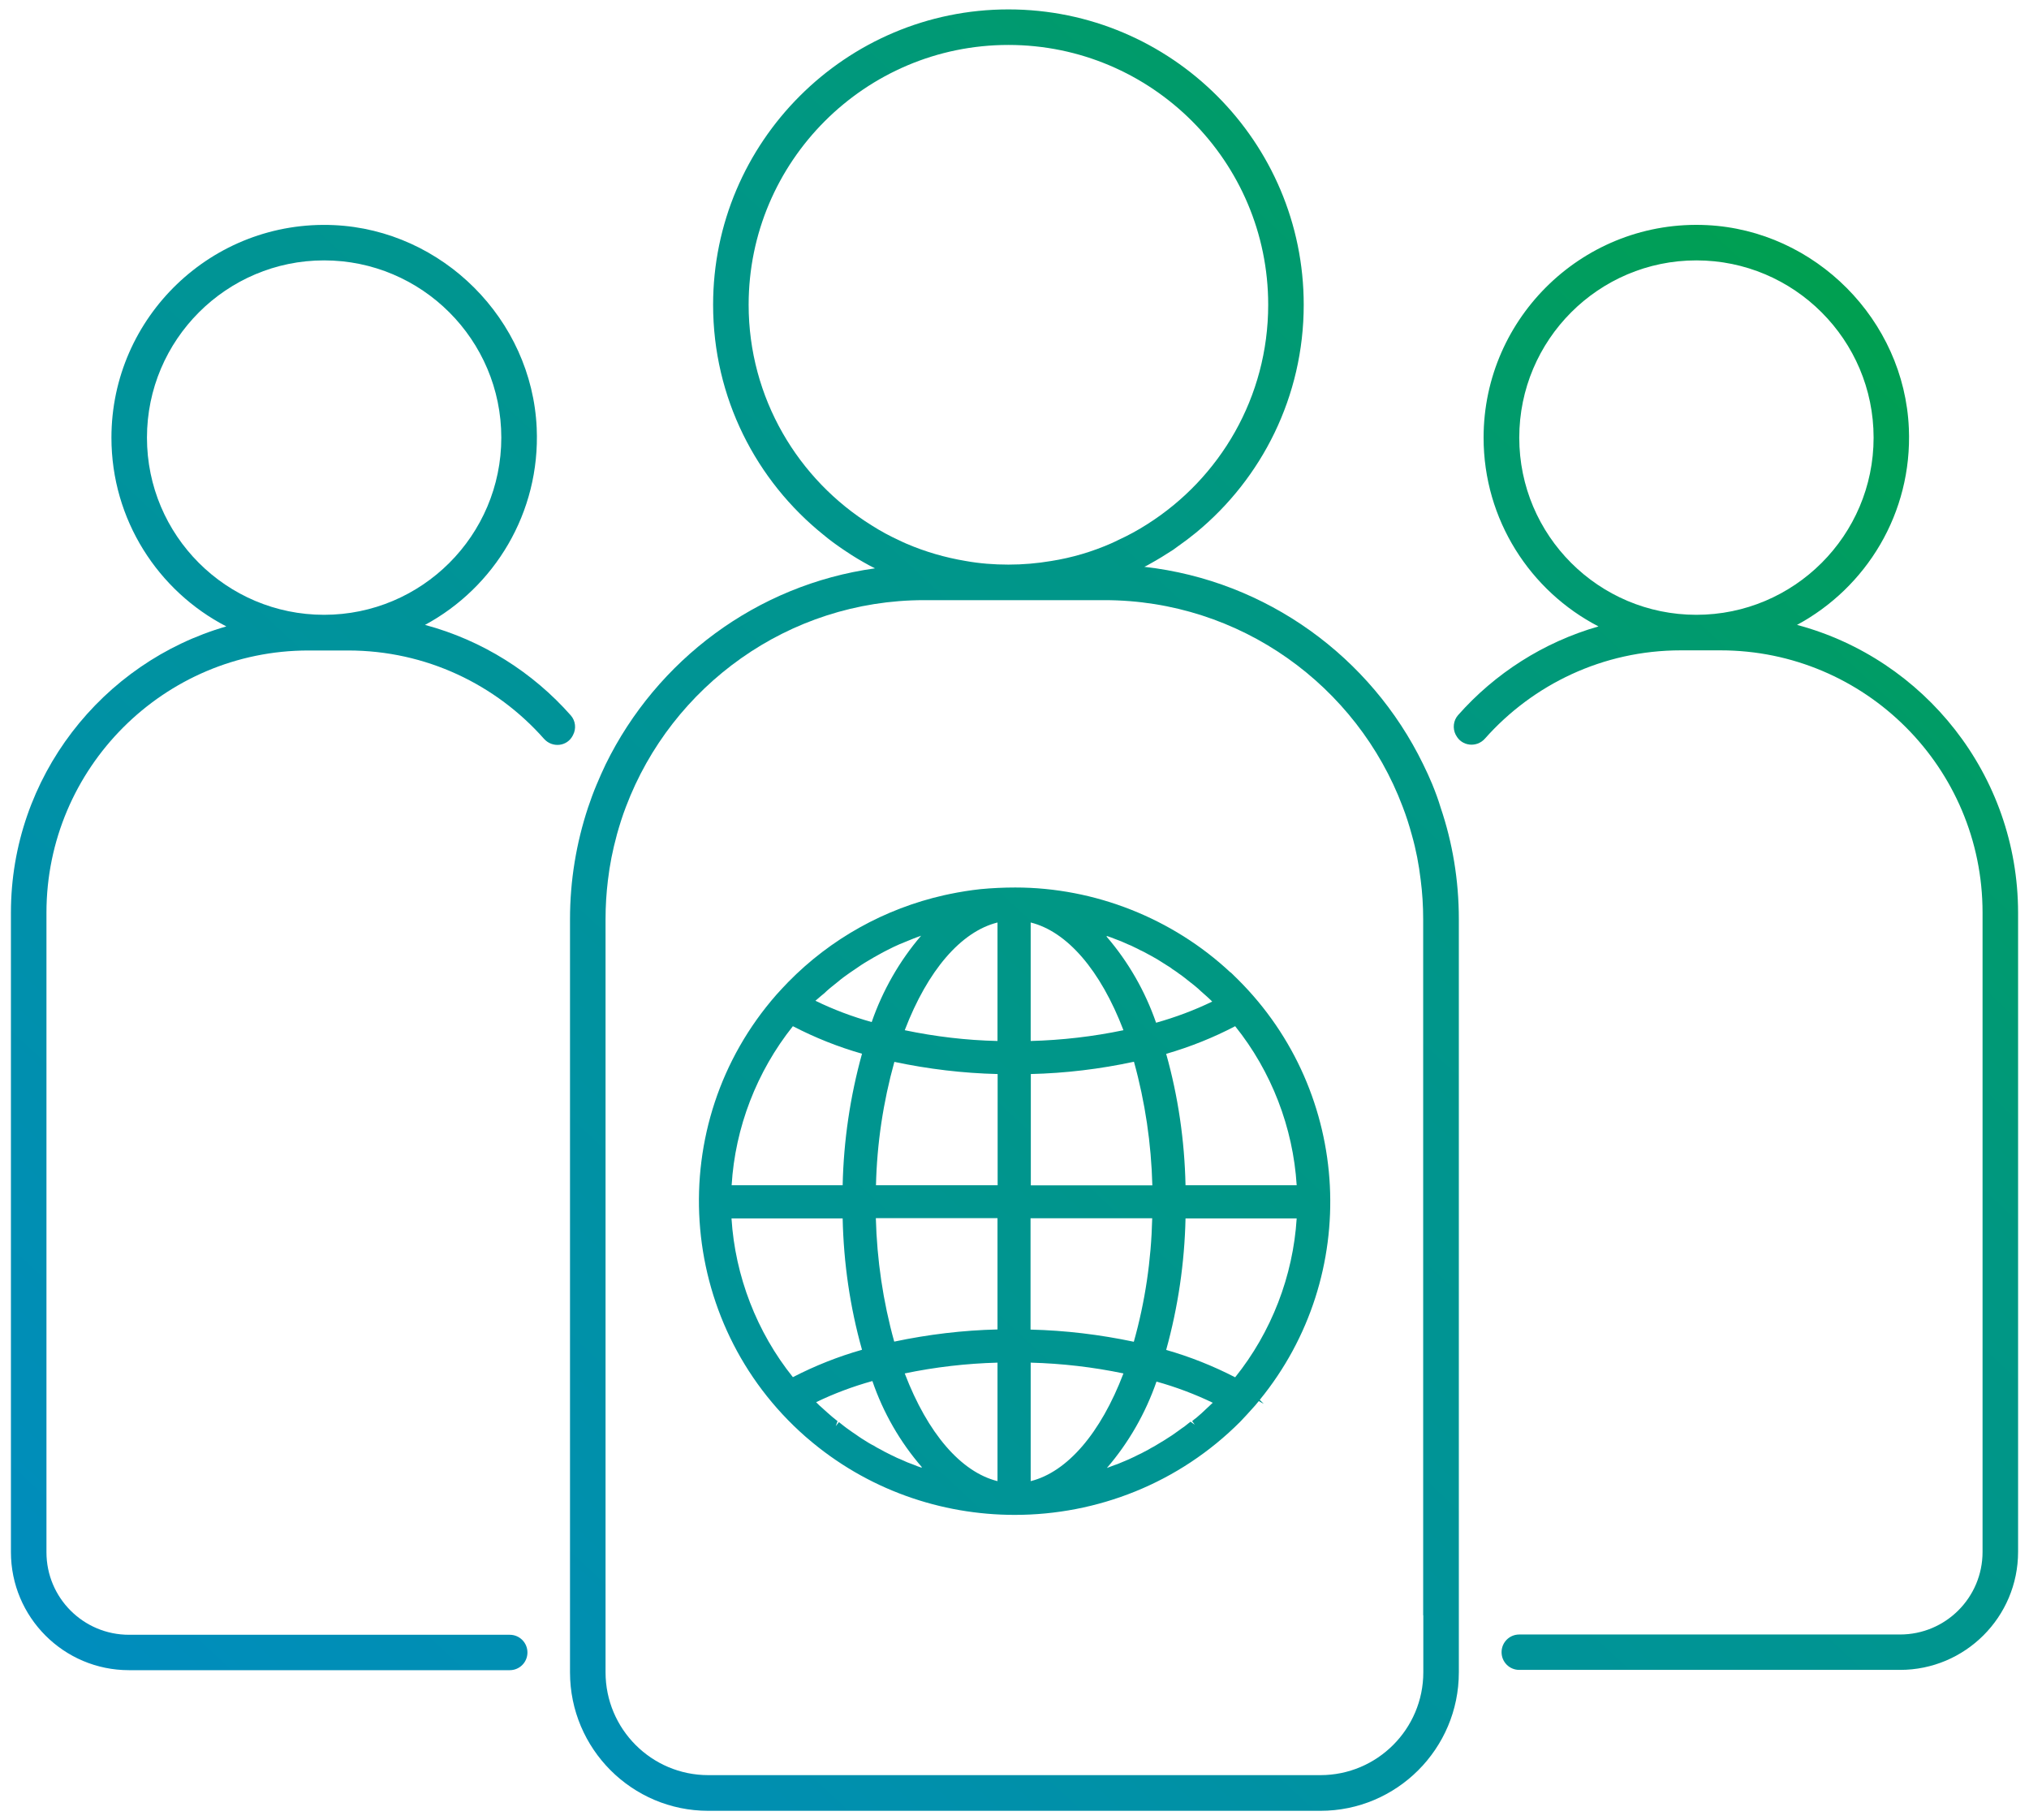
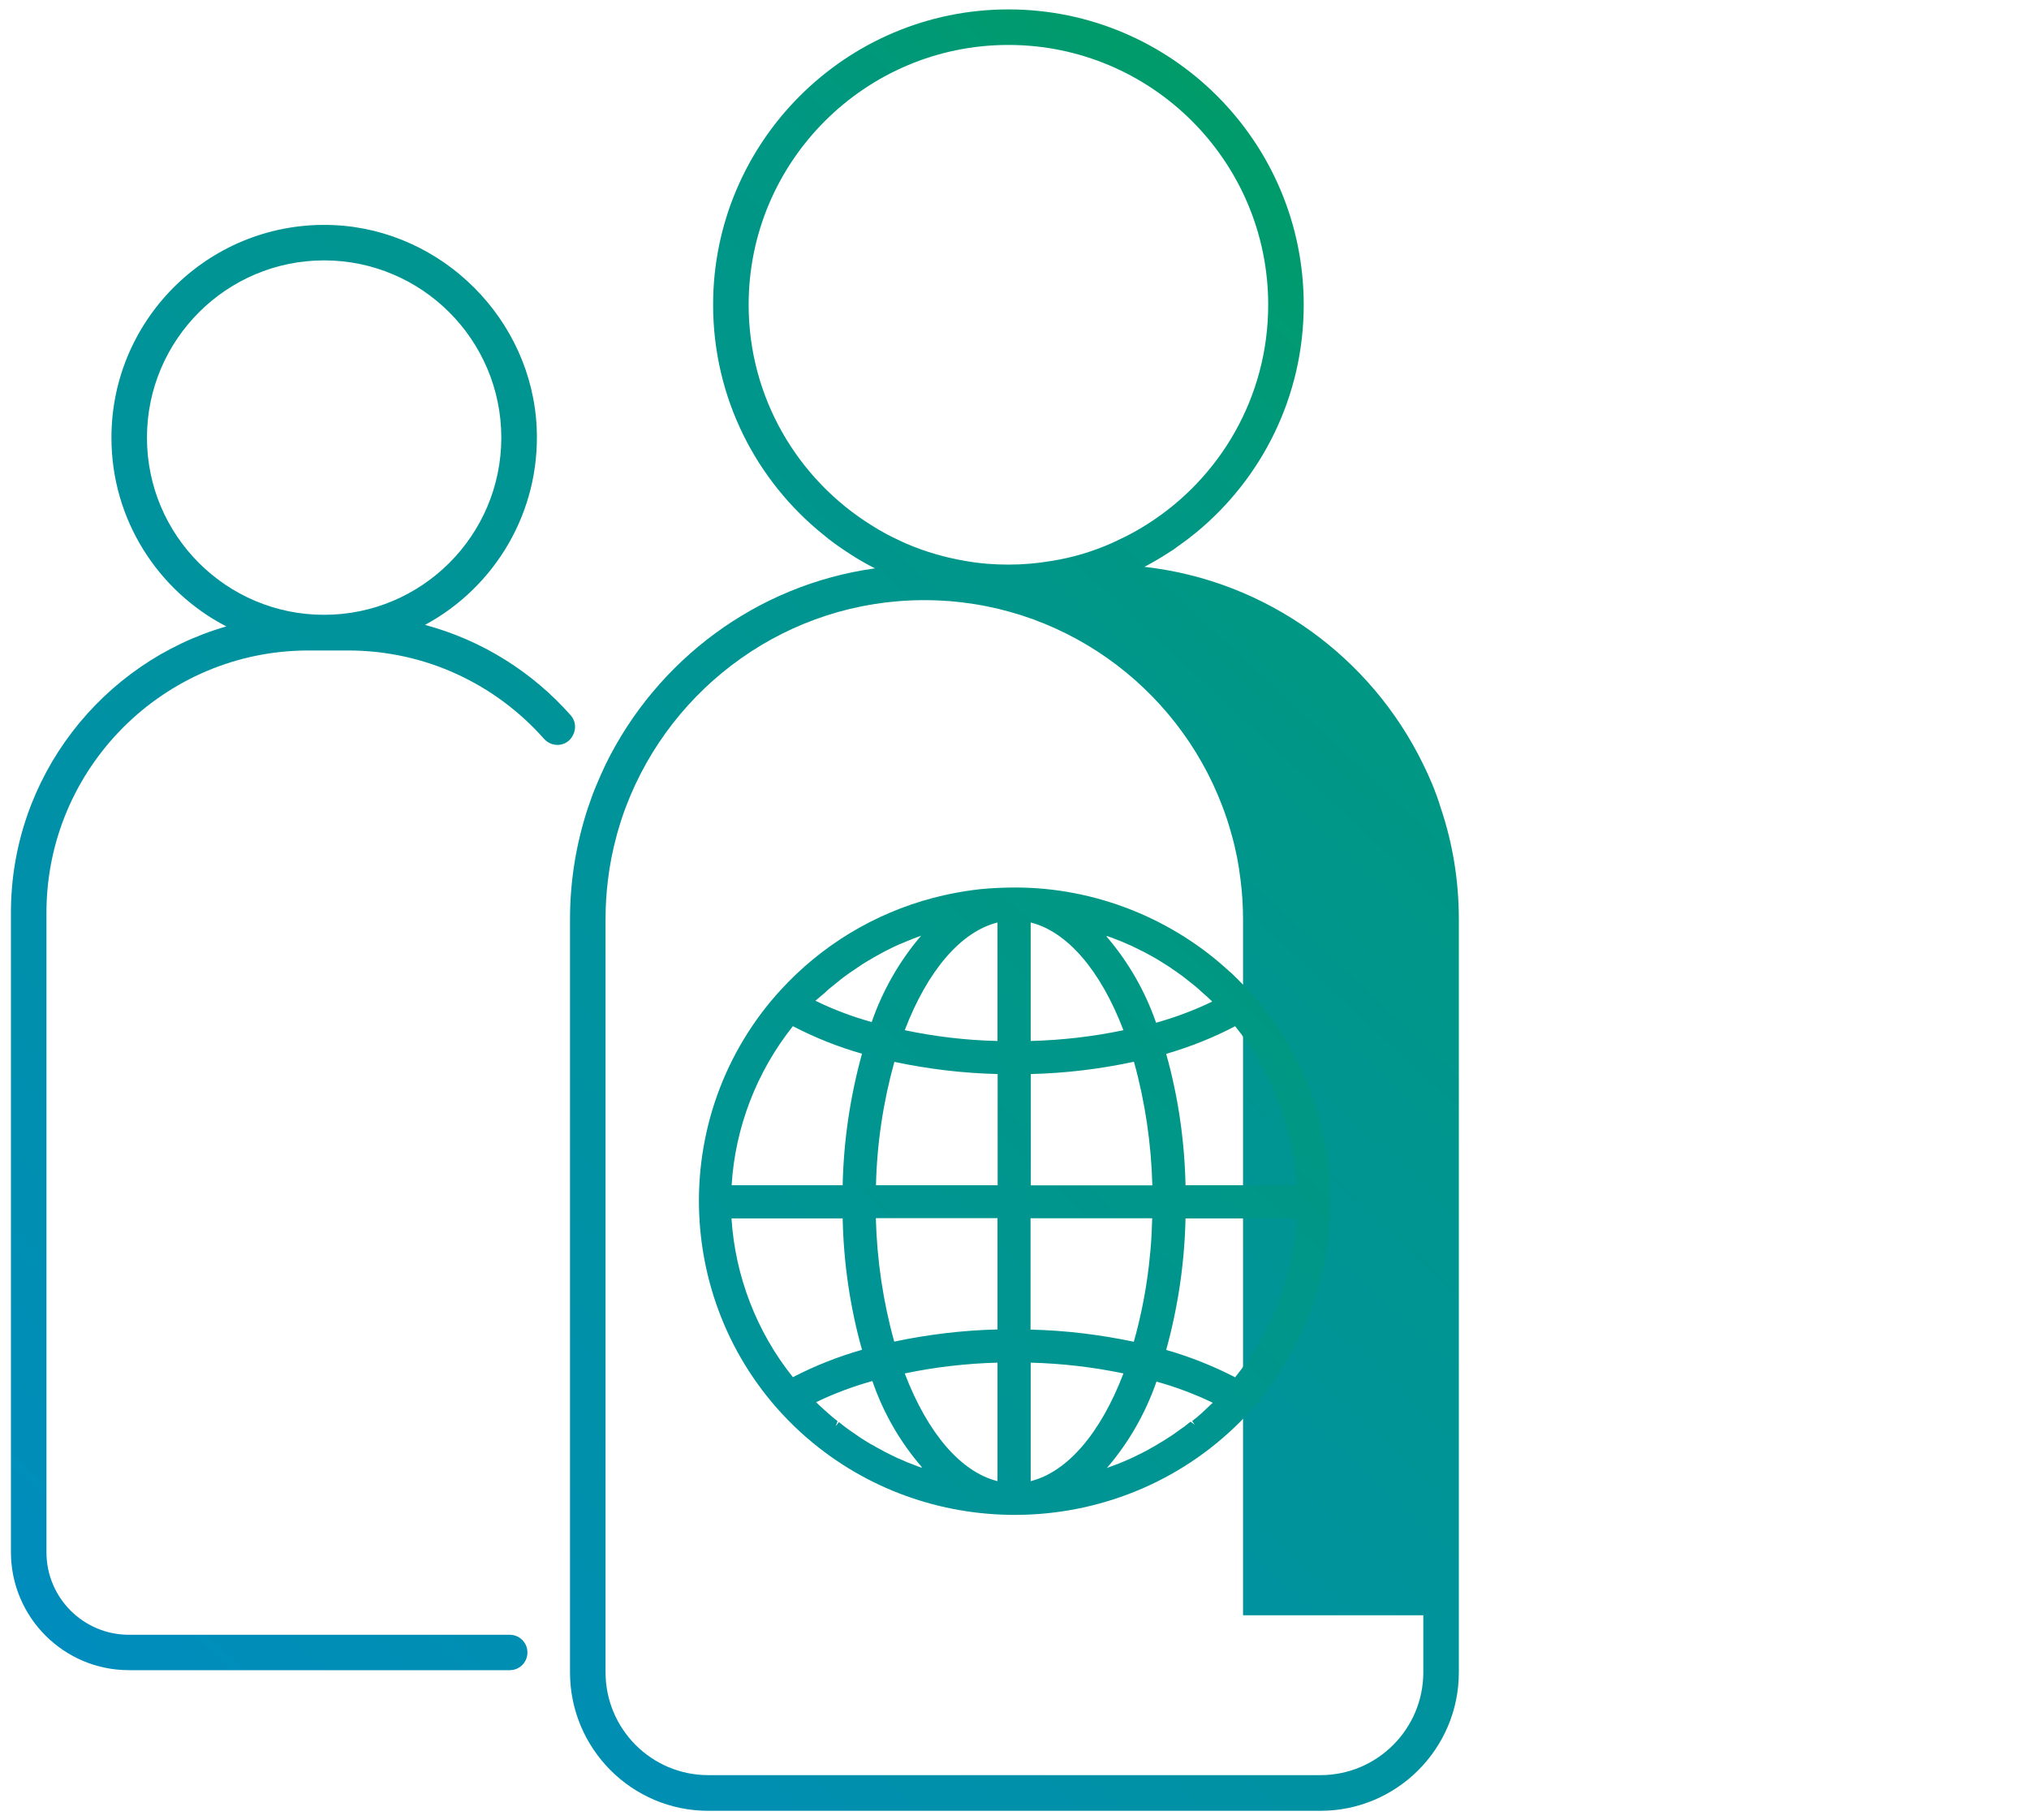
<svg xmlns="http://www.w3.org/2000/svg" xmlns:xlink="http://www.w3.org/1999/xlink" enable-background="new 0 0 1467.6 1316.1" viewBox="0 0 1467.6 1316.1">
  <linearGradient id="a">
    <stop offset="0" stop-color="#00ac00" />
    <stop offset=".428" stop-color="#009783" />
    <stop offset="1" stop-color="#008ace" />
    <stop offset="1" />
  </linearGradient>
  <linearGradient id="b" gradientUnits="userSpaceOnUse" x1="2011.187" x2="231.806" xlink:href="#a" y1="-93.793" y2="1817.07" />
  <linearGradient id="c" gradientUnits="userSpaceOnUse" x1="1467.657" x2="-311.724" xlink:href="#a" y1="-599.924" y2="1310.938" />
  <linearGradient id="d" gradientUnits="userSpaceOnUse" x1="1746.908" x2="-32.473" xlink:href="#a" y1="-339.888" y2="1570.975" />
  <linearGradient id="e" gradientUnits="userSpaceOnUse" x1="1605.922" x2="-128.775" xlink:href="#a" y1="-98.884" y2="1763.717" />
-   <path d="m1299.8 451.9c50.1-27 83.5-80.8 80.9-142.1-3.3-78.4-67.7-143.2-146.1-147-88.2-4.3-161.5 66.3-161.5 153.7 0 59.4 33.8 111 83.1 136.5-39.8 11.4-74.9 34-101.6 64.2-3.4 3.9-4 9.5-1.7 14.1l.2.3c4.1 8.1 15 9.3 21 2.5 34.7-39.1 85.3-63.8 141.6-63.8h28.7c104.7 0 189.6 84.9 189.6 189.6v462.4c0 33-26.7 59.7-59.7 59.7h-275.4c-7.1 0-12.8 5.7-12.8 12.8 0 7.1 5.7 12.8 12.8 12.8h275.4c47.1 0 85.4-38.2 85.4-85.4v-462.2c-.1-99.6-68-183.6-159.9-208.1zm-72.8-263.6c70.7 0 128.2 57.5 128.2 128.2s-57.5 128.1-128.2 128.1-128.1-57.4-128.1-128.1 57.4-128.2 128.1-128.2z" fill="url(#b)" />
  <path d="m307.4 451.9c50.1-27 83.5-81.1 80.8-142.4-3.5-78.5-68.1-143.1-146.6-146.7-88.1-4-161 66.5-161 153.7 0 59.4 33.8 111 83.1 136.5-89.8 25.9-155.8 108.9-155.8 207v462.4c0 47.1 38.2 85.4 85.4 85.4h275.4c7.1 0 12.8-5.7 12.8-12.8 0-7.1-5.7-12.8-12.8-12.8h-275.4c-33 0-59.7-26.7-59.7-59.7v-462.5c0-104.6 85.1-189.6 189.5-189.6h28.7c56.4 0 107 24.7 141.7 63.9 6 6.7 16.7 5.6 20.8-2.4l.2-.4c2.4-4.6 1.8-10.2-1.6-14.1-27.5-31.2-64.1-54.4-105.5-65.5zm-73-263.6c70.7 0 128.2 57.5 128.2 128.2s-57.5 128.1-128.2 128.1-128.1-57.4-128.1-128.1 57.5-128.2 128.1-128.2z" fill="url(#c)" />
-   <path d="m1036 567.2c-2.1-5-4.3-9.9-6.7-14.7-37.6-77.1-112.8-132.6-201.6-142.6 1.3-.6 2.7-1.3 4-2.1 5.8-3.2 11.5-6.7 17-10.3 1-.7 2-1.4 3-2.2 4.6-3.2 9.1-6.6 13.5-10.2 47.5-39.1 77.8-98.4 77.8-164.7 0-117.8-95.7-213.6-213.6-213.6-117.7 0-213.6 95.9-213.6 213.6 0 67.3 31.2 127.3 79.9 166.4 4.3 3.6 8.8 6.9 13.5 10.1 1 .7 2 1.3 3 2 5.3 3.6 10.9 6.9 16.6 10 1.3.7 2.8 1.4 4.1 2.1-85.8 11.9-158 66.6-194.8 141.7-2.3 4.8-4.5 9.8-6.6 14.8-2.3 5.4-4.3 11-6.2 16.6-8.4 25.4-13 52.5-13 80.6v508.9 14.5 14.1 7.2c0 55.2 44.8 100.1 100 100.1h442.8c55.2 0 100.1-44.9 100.1-100.1v-7.2-14.2-14.5-508.9c0-28.1-4.6-55.4-13.2-80.7-1.7-5.7-3.8-11.3-6-16.7zm-6.5 600.9v18.4 22.8c0 41.1-33.4 74.4-74.4 74.4h-442.8c-41 0-74.3-33.3-74.3-74.4v-22.8-18.5-26.2-477.2c0-9.5.6-18.8 1.7-27.9 1.3-11.2 3.5-22.1 6.4-32.7v-.1c2-7.1 4.1-13.9 6.7-20.6 33-87.1 117.3-149.3 215.7-149.3h130.3c98.5 0 182.8 62.1 215.7 149.2 2.6 6.7 4.8 13.6 6.7 20.6 3 10.5 5.1 21.4 6.4 32.5 1.2 9.2 1.8 18.8 1.8 28.4v477.5 25.9zm-378.8-777.2c-7-3.2-13.7-6.8-20.1-10.9-53.4-33.1-89.1-92.3-89.1-159.6 0-103.6 84.3-187.9 187.9-187.9 103.7 0 187.9 84.3 187.9 187.9 0 66.8-34.9 125.4-87.5 158.7-6.7 4.3-13.7 8.1-20.9 11.4-1.7.9-3.6 1.7-5.3 2.5-13.7 6-28.1 10.3-43.3 12.7-10.1 1.7-20.3 2.6-30.9 2.6-10.5 0-20.8-.8-30.8-2.6-15-2.5-29.4-6.7-42.9-12.5-1.7-.7-3.3-1.5-5-2.3z" fill="url(#d)" />
+   <path d="m1036 567.2c-2.1-5-4.3-9.9-6.7-14.7-37.6-77.1-112.8-132.6-201.6-142.6 1.3-.6 2.7-1.3 4-2.1 5.8-3.2 11.5-6.7 17-10.3 1-.7 2-1.4 3-2.2 4.6-3.2 9.1-6.6 13.5-10.2 47.5-39.1 77.8-98.4 77.8-164.7 0-117.8-95.7-213.6-213.6-213.6-117.7 0-213.6 95.9-213.6 213.6 0 67.3 31.2 127.3 79.9 166.4 4.3 3.6 8.8 6.9 13.5 10.1 1 .7 2 1.3 3 2 5.3 3.6 10.9 6.9 16.6 10 1.3.7 2.8 1.4 4.1 2.1-85.8 11.9-158 66.6-194.8 141.7-2.3 4.8-4.5 9.8-6.6 14.8-2.3 5.4-4.3 11-6.2 16.6-8.4 25.4-13 52.5-13 80.6v508.9 14.5 14.1 7.2c0 55.2 44.8 100.1 100 100.1h442.8c55.2 0 100.1-44.9 100.1-100.1v-7.2-14.2-14.5-508.9c0-28.1-4.6-55.4-13.2-80.7-1.7-5.7-3.8-11.3-6-16.7zm-6.5 600.9v18.4 22.8c0 41.1-33.4 74.4-74.4 74.4h-442.8c-41 0-74.3-33.3-74.3-74.4v-22.8-18.5-26.2-477.2c0-9.5.6-18.8 1.7-27.9 1.3-11.2 3.5-22.1 6.4-32.7v-.1c2-7.1 4.1-13.9 6.7-20.6 33-87.1 117.3-149.3 215.7-149.3c98.5 0 182.8 62.1 215.7 149.2 2.6 6.7 4.8 13.6 6.7 20.6 3 10.5 5.1 21.4 6.4 32.5 1.2 9.2 1.8 18.8 1.8 28.4v477.5 25.9zm-378.8-777.2c-7-3.2-13.7-6.8-20.1-10.9-53.4-33.1-89.1-92.3-89.1-159.6 0-103.6 84.3-187.9 187.9-187.9 103.7 0 187.9 84.3 187.9 187.9 0 66.8-34.9 125.4-87.5 158.7-6.7 4.3-13.7 8.1-20.9 11.4-1.7.9-3.6 1.7-5.3 2.5-13.7 6-28.1 10.3-43.3 12.7-10.1 1.7-20.3 2.6-30.9 2.6-10.5 0-20.8-.8-30.8-2.6-15-2.5-29.4-6.7-42.9-12.5-1.7-.7-3.3-1.5-5-2.3z" fill="url(#d)" />
  <path d="m878.9 691.9-5.2-5.1v.2c-41.9-39.2-98.2-61.5-155.7-61.5-8.3 0-17 .4-25.3 1.2-7.4.8-14.8 2-22.1 3.5l-4.2.9c-42.9 9.7-81.9 31.4-112.7 62.8-2.9 2.9-5.6 6-8.4 9-82.4 93.8-73 237.2 20.8 319.6l1.4 1.2c43.1 37.2 96.7 55.5 150.1 55.5 59.4 0 118.6-22.7 163.2-67.5 2.8-2.9 5.6-6 8.3-9 1.7-1.8 3.4-3.8 5-5.8l3.6 2-2.9-2.9c73.4-89.8 67.1-221.7-15.9-304.1zm-229.2 353c-1.7-.6-3.6-1.2-5.3-2-1.4-.5-3-1.1-4.5-1.7l-5.2-2.3c-1.5-.6-3-1.2-4.4-2-1.7-.8-3.5-1.6-5.1-2.5-1.4-.7-2.9-1.4-4.3-2.3-1.7-.9-3.4-1.7-5-2.8-1-.5-2-1-3-1.6l-1.2-.7c-1.6-1-3.2-2-4.8-3-1.3-.9-2.8-1.8-4.1-2.8-1.5-.9-3-2.1-5.2-3.6-1.1-.8-2.3-1.6-3.4-2.5-1.2-1-2.6-2-3.8-3l-2.3 2.9 1.3-3.6-3.6-2.9c-1.3-1.1-2.6-2.3-3.8-3.3l-4.2-3.8c-.9-.8-2-1.7-3.3-3.1l-.6-.6c13-6.3 26.7-11.4 40.7-15.3 7.8 22.8 20 44.1 35.9 62.4-.5.2-.6.1-.8.1zm55.4-180.2v80.4c-25.1.6-50.1 3.6-74.7 8.8-8.1-29.1-12.5-59.1-13.3-89.3h88zm-87.9-23.8c.7-30.2 5.2-60.2 13.3-89.3 24.6 5.2 49.6 8.2 74.7 8.8v80.4h-88zm87.9 213.9c-26.4-6.6-50.5-34.5-67.1-77.9 22.1-4.6 44.6-7.2 67.1-7.8zm0-404v85.7c-22.5-.5-45.1-3.2-67.1-7.8 16.6-43.3 40.7-71.3 67.1-77.9zm-127.5 53 2.2-1.8 1.8-1.7c1.3-1.1 2.6-2.3 3.9-3.3l4-3.2c1.4-1.2 2.9-2.4 4.4-3.5 1.2-.9 2.6-1.8 3.9-2.8l1-.7c1.1-.8 2.4-1.6 3.7-2.5 1.3-1 2.8-1.8 4.1-2.8 1.5-1 3.2-2 4.7-2.9l4.4-2.6c1.5-.9 3.2-1.8 5.4-3 1.2-.7 2.5-1.3 3.8-2 1.6-.8 3.3-1.6 5-2.5 1.4-.7 2.9-1.3 4.4-2l9.8-4c1.7-.7 3.5-1.3 5.4-2l.4-.2c-15.7 18.3-27.9 39.7-35.8 62.5-14-3.9-27.6-9-40.7-15.4zm-20.5 22c16 8.3 32.8 15 50 19.9-8.6 31-13.3 63-14 95.1h-80.3c2.5-41.7 18.2-82.3 44.3-115zm-44.4 139h80.4c.7 32.2 5.3 64.1 14 95-17.3 4.9-34.1 11.6-50 19.8-26.1-32.5-41.8-73.1-44.4-114.8zm364.3-139c26.2 32.6 41.9 73.2 44.5 115h-80.4c-.7-32.2-5.3-64.1-14-95 17.6-5.1 34.5-11.9 49.9-20zm-92.4-65.1c1.7.6 3.6 1.2 5.7 2.1 1.4.5 2.8 1.1 4.2 1.6l5.2 2.3c1.5.6 3 1.2 4.4 2 1.4.7 2.9 1.3 4.2 2.1l.9.4c1.4.7 2.9 1.4 4.4 2.3 1.6.9 3.3 1.7 4.9 2.7 1.4.8 2.9 1.6 4.2 2.5 1.6 1 3.2 2 4.9 3.1 1.3.8 2.7 1.6 4 2.7 1.2.8 2.5 1.6 3.7 2.5l.9.7c1.3.9 2.7 1.8 4 2.9l4.8 3.8c1.1.9 2.4 1.8 3.5 2.8 1.2 1 2.4 2 3.7 3.3l4.3 3.8c.9.8 1.8 1.6 2.7 2.5l1.2 1.2c-13 6.3-26.7 11.4-40.6 15.3-7.9-22.8-20.1-44.1-35.9-62.4.3-.3.4-.2.7-.2zm63.2 353.3-3.1-2.2c-1.4 1.1-3 2.4-4.4 3.5-1.3.9-2.7 1.8-4.1 2.9l-.7.5c-1.2.9-2.5 1.7-4.1 2.9l-3.9 2.5c-1.5 1-3.1 2-4.7 2.9l-4.3 2.6c-1.6.9-3.3 1.7-4.8 2.7-1.5.8-3 1.5-4.4 2.3-1.7.8-3.4 1.6-5.1 2.5-1.4.7-2.9 1.3-4.3 2l-6.9 2.9c-.9.4-2 .8-3 1.1-1.7.7-3.5 1.3-5.3 2-.2.1-.3.1-.5.2 15.8-18.3 28-39.7 35.9-62.5 14 3.9 27.6 9 40.7 15.3l-8 7.5c-1.3 1.1-2.6 2.3-3.9 3.4-1 .8-2.1 1.5-3 2.4zm-118.7-44.9c22.5.6 45.1 3.2 67.1 7.8-16.5 43.3-40.7 71.3-67.1 77.9zm0-318.3c26.4 6.6 50.5 34.5 67.1 77.9-22 4.6-44.5 7.2-67.1 7.8zm0 109.6c25.1-.6 50.1-3.6 74.7-8.9 8.1 29.2 12.5 59.2 13.3 89.4h-87.9v-80.5zm0 104.3h87.9c-.7 30.2-5.1 60.2-13.3 89.3-24.6-5.2-49.6-8.2-74.7-8.8v-80.5zm147.9 115c-15.9-8.2-32.7-14.9-49.9-19.8 8.6-31 13.3-63 14-95.1h80.4c-2.6 41.7-18.3 82.3-44.5 114.9z" fill="url(#e)" transform="translate(16.406 16.301)" />
</svg>